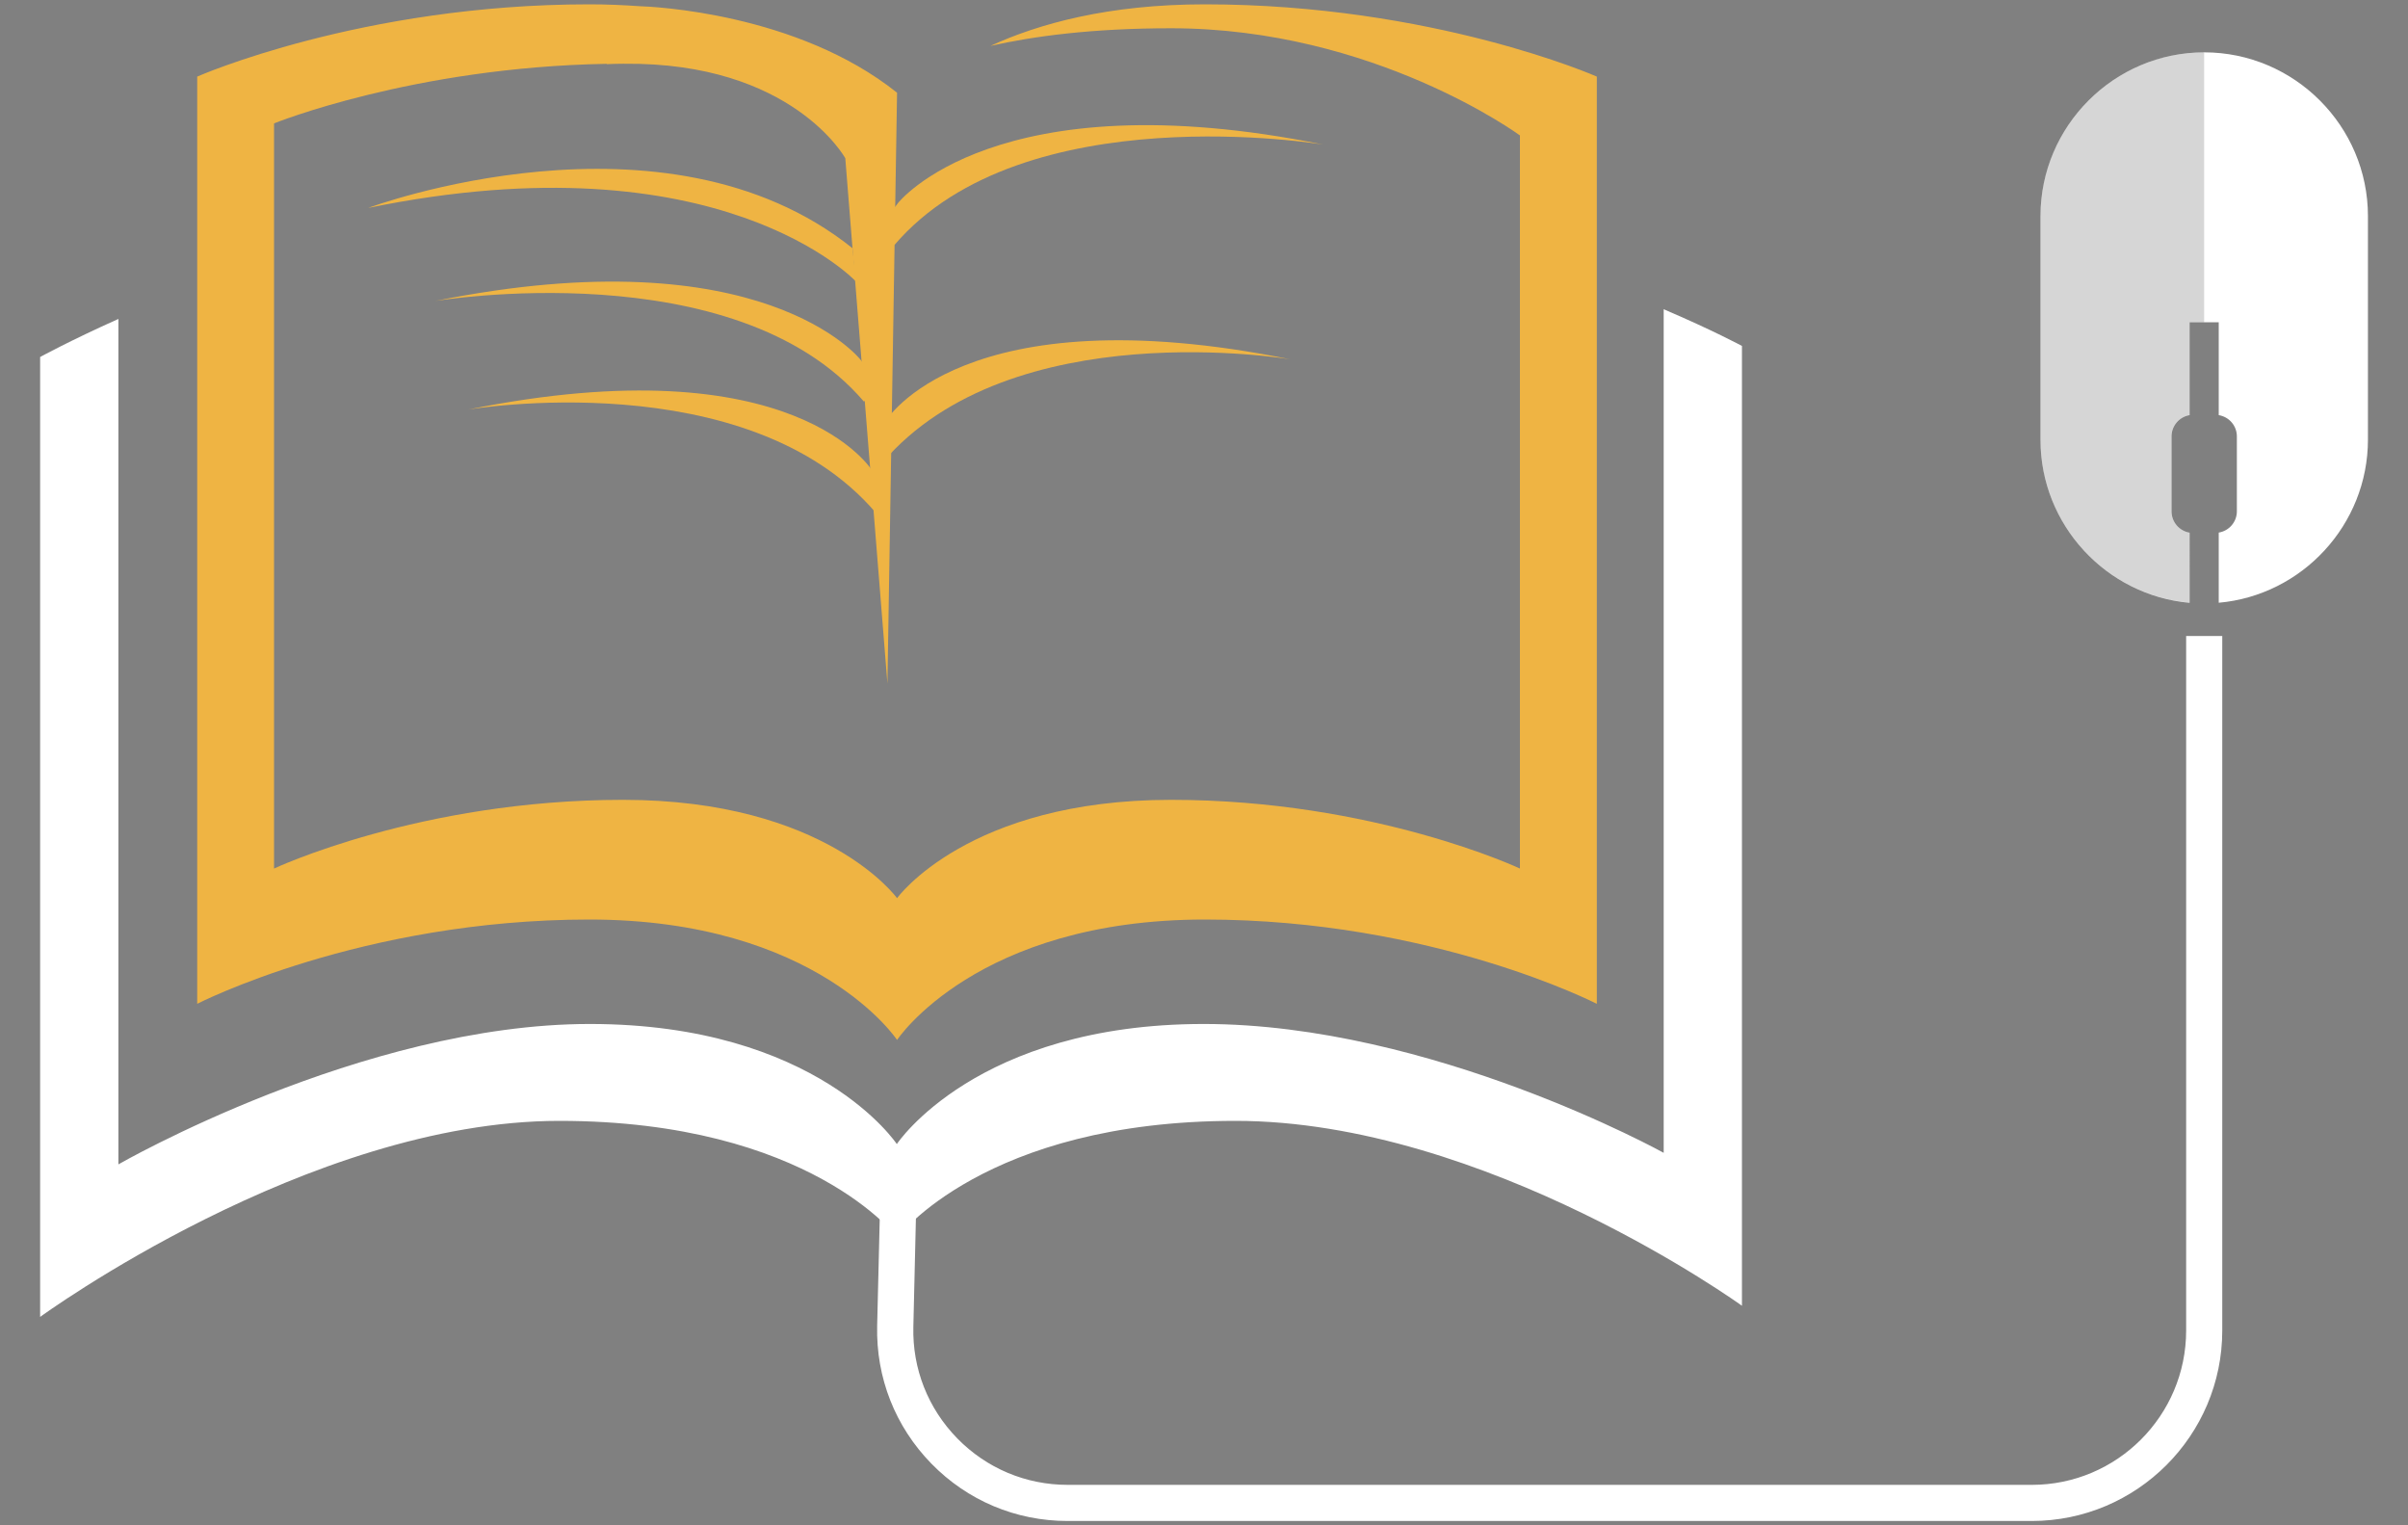
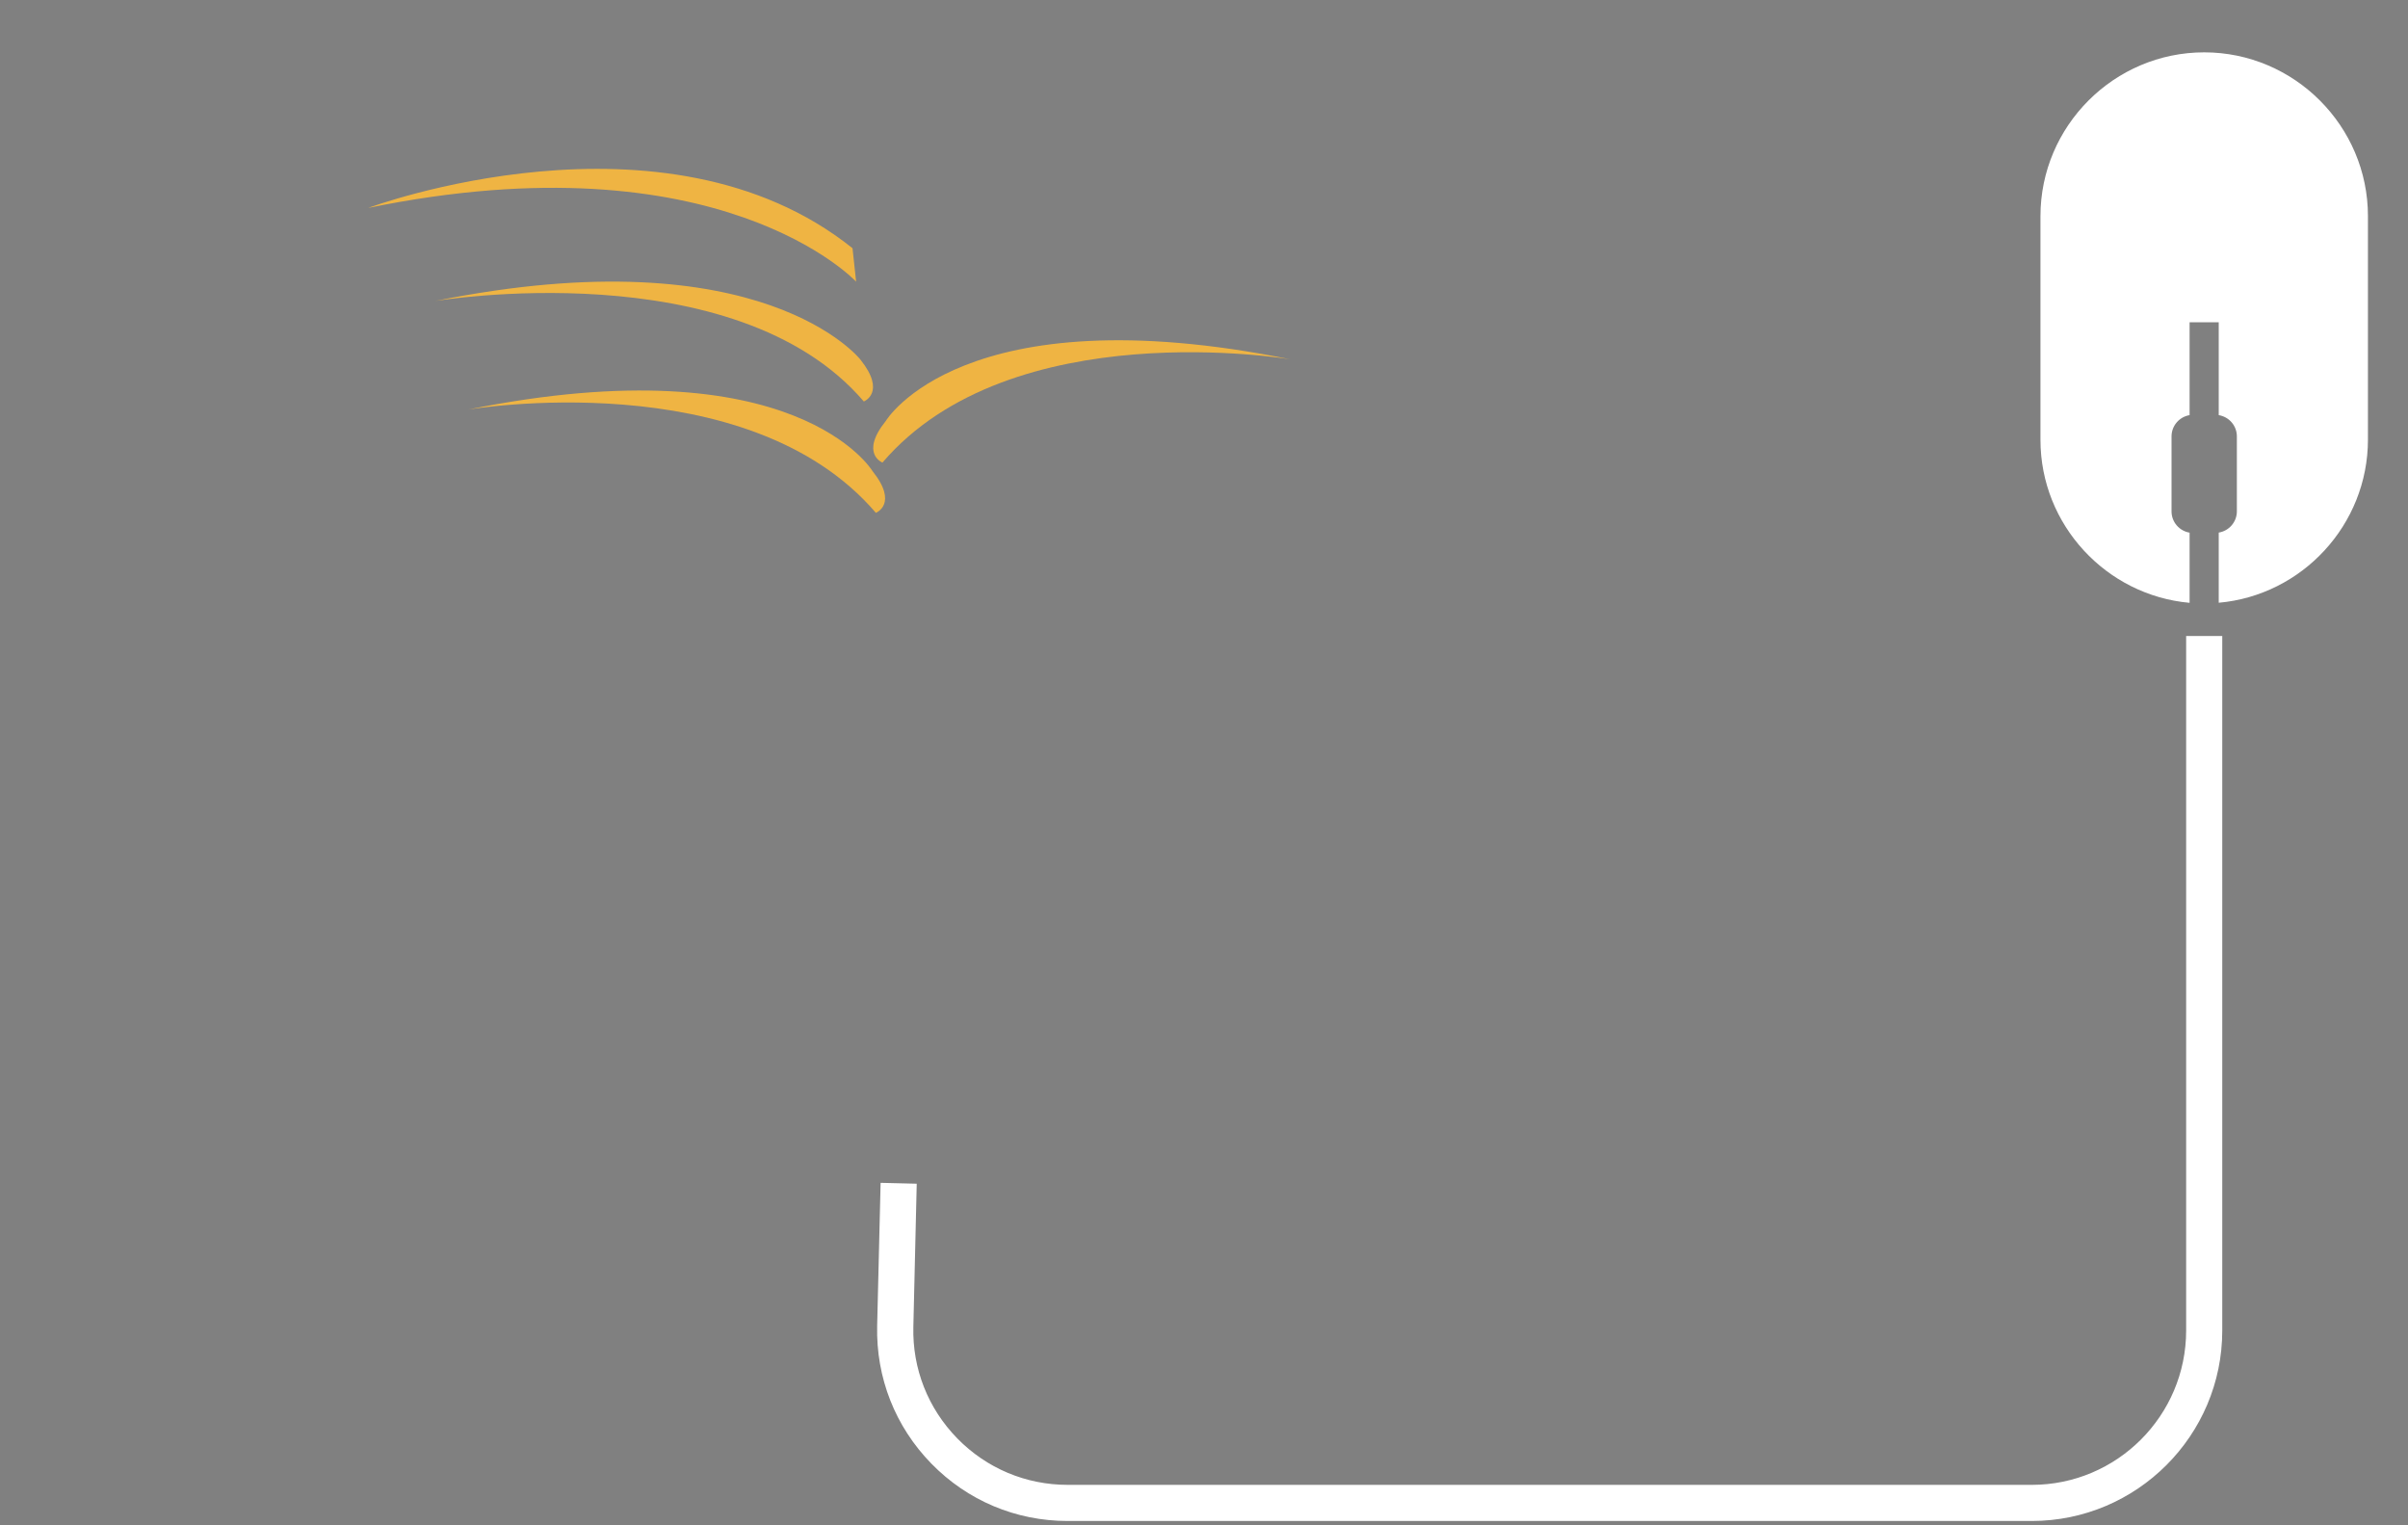
<svg xmlns="http://www.w3.org/2000/svg" version="1.1" id="Calque_1" x="0px" y="0px" width="30px" height="19px" viewBox="0 0 30 19" enable-background="new 0 0 30 19" xml:space="preserve">
  <rect x="0" y="0" width="30" height="19" fill="#808080" stroke="none" />
  <g>
    <g>
      <g>
        <path fill="#FFFFFF" d="M25.312,18.946H13.301c-0.645,0-1.248-0.254-1.698-0.715s-0.69-1.07-0.675-1.715l0.043-1.782l0.45,0.011     l-0.042,1.782c-0.013,0.522,0.182,1.016,0.547,1.39c0.365,0.373,0.854,0.579,1.376,0.579h12.011c1.061,0,1.923-0.862,1.923-1.923     V7.922h0.45v8.651C27.686,17.882,26.621,18.946,25.312,18.946z" />
      </g>
    </g>
    <g>
-       <path fill="#FFFFFF" d="M20.727,3.852V14.36c0,0-2.894-1.605-5.73-1.605s-3.824,1.496-3.824,1.496s-0.989-1.496-3.825-1.496    s-5.873,1.749-5.873,1.749V3.973C0.869,4.244,0.5,4.447,0.5,4.447v11.957c0,0,3.344-2.442,6.468-2.442    c3.124,0,4.212,1.455,4.212,1.455s1.088-1.455,4.212-1.455c3.123,0,6.31,2.303,6.31,2.303V4.309    C21.702,4.309,21.334,4.111,20.727,3.852z" />
-     </g>
+       </g>
    <path fill="#FFFFFF" d="M27.642,7.508V6.634c0.128-0.021,0.226-0.131,0.226-0.265V5.436c0-0.134-0.098-0.244-0.226-0.265V4.014   h-0.363v1.157c-0.127,0.021-0.225,0.131-0.225,0.265v0.934c0,0.134,0.098,0.244,0.225,0.265v0.874   c-1.037-0.092-1.858-0.97-1.858-2.03V2.692c0-1.122,0.918-2.04,2.04-2.04l0,0c1.122,0,2.04,0.918,2.04,2.04v2.785   C29.5,6.538,28.68,7.416,27.642,7.508z" />
-     <path opacity="0.2" fill="#333333" d="M27.46,0.652c-1.122,0-2.04,0.918-2.04,2.04v2.785c0,1.061,0.821,1.938,1.858,2.03V6.634   c-0.127-0.021-0.225-0.131-0.225-0.265V5.436c0-0.134,0.098-0.244,0.225-0.265V4.014h0.182V0.652z" />
    <g>
      <path fill="#EFB443" d="M10.72,4.48c0,0-1.214-1.557-5.302-0.73c0,0,3.738-0.627,5.344,1.251    C10.762,5.001,11.046,4.889,10.72,4.48z" />
      <path fill="#EFB443" d="M10.87,5.868c0,0-0.953-1.592-5.04-0.766c0,0,3.476-0.592,5.082,1.286    C10.912,6.389,11.197,6.276,10.87,5.868z" />
-       <path fill="#EFB443" d="M11.186,2.531c0,0,1.214-1.557,5.301-0.73c0,0-3.737-0.628-5.343,1.25    C11.144,3.051,10.859,2.939,11.186,2.531z" />
      <path fill="#EFB443" d="M11.036,5.243c0,0,0.953-1.593,5.04-0.767c0,0-3.476-0.592-5.082,1.286    C10.994,5.763,10.709,5.65,11.036,5.243z" />
-       <path fill="#EFB443" d="M15.011,0.054c-1.199,0-2.067,0.24-2.672,0.518c0.53-0.12,1.265-0.22,2.25-0.22    c2.531,0,4.347,1.335,4.347,1.335v9.132c0,0-1.816-0.856-4.347-0.856s-3.413,1.225-3.413,1.225s-0.882-1.225-3.414-1.225    c-2.531,0-4.348,0.856-4.348,0.856V1.537c0,0,1.731-0.7,4.146-0.742L7.559,0.799c0.069-0.003,0.137-0.005,0.204-0.005    c0.003,0,0.006,0,0.01,0c2.099-0.021,2.758,1.177,2.758,1.177l0.525,6.545l0.12-7.361C9.931,0.16,8.128,0.082,7.964,0.077    C7.767,0.063,7.56,0.054,7.342,0.054c-2.844,0-4.885,0.9-4.885,0.9v11.55c0,0,2.041-1.05,4.885-1.05c2.843,0,3.834,1.5,3.834,1.5    s0.991-1.5,3.834-1.5s4.884,1.05,4.884,1.05V0.954C19.895,0.954,17.854,0.054,15.011,0.054z" />
      <path fill="#EFB443" d="M4.587,2.59c0,0,3.687-1.377,6.034,0.502l0.045,0.417C10.667,3.509,8.975,1.689,4.587,2.59z" />
    </g>
  </g>
</svg>